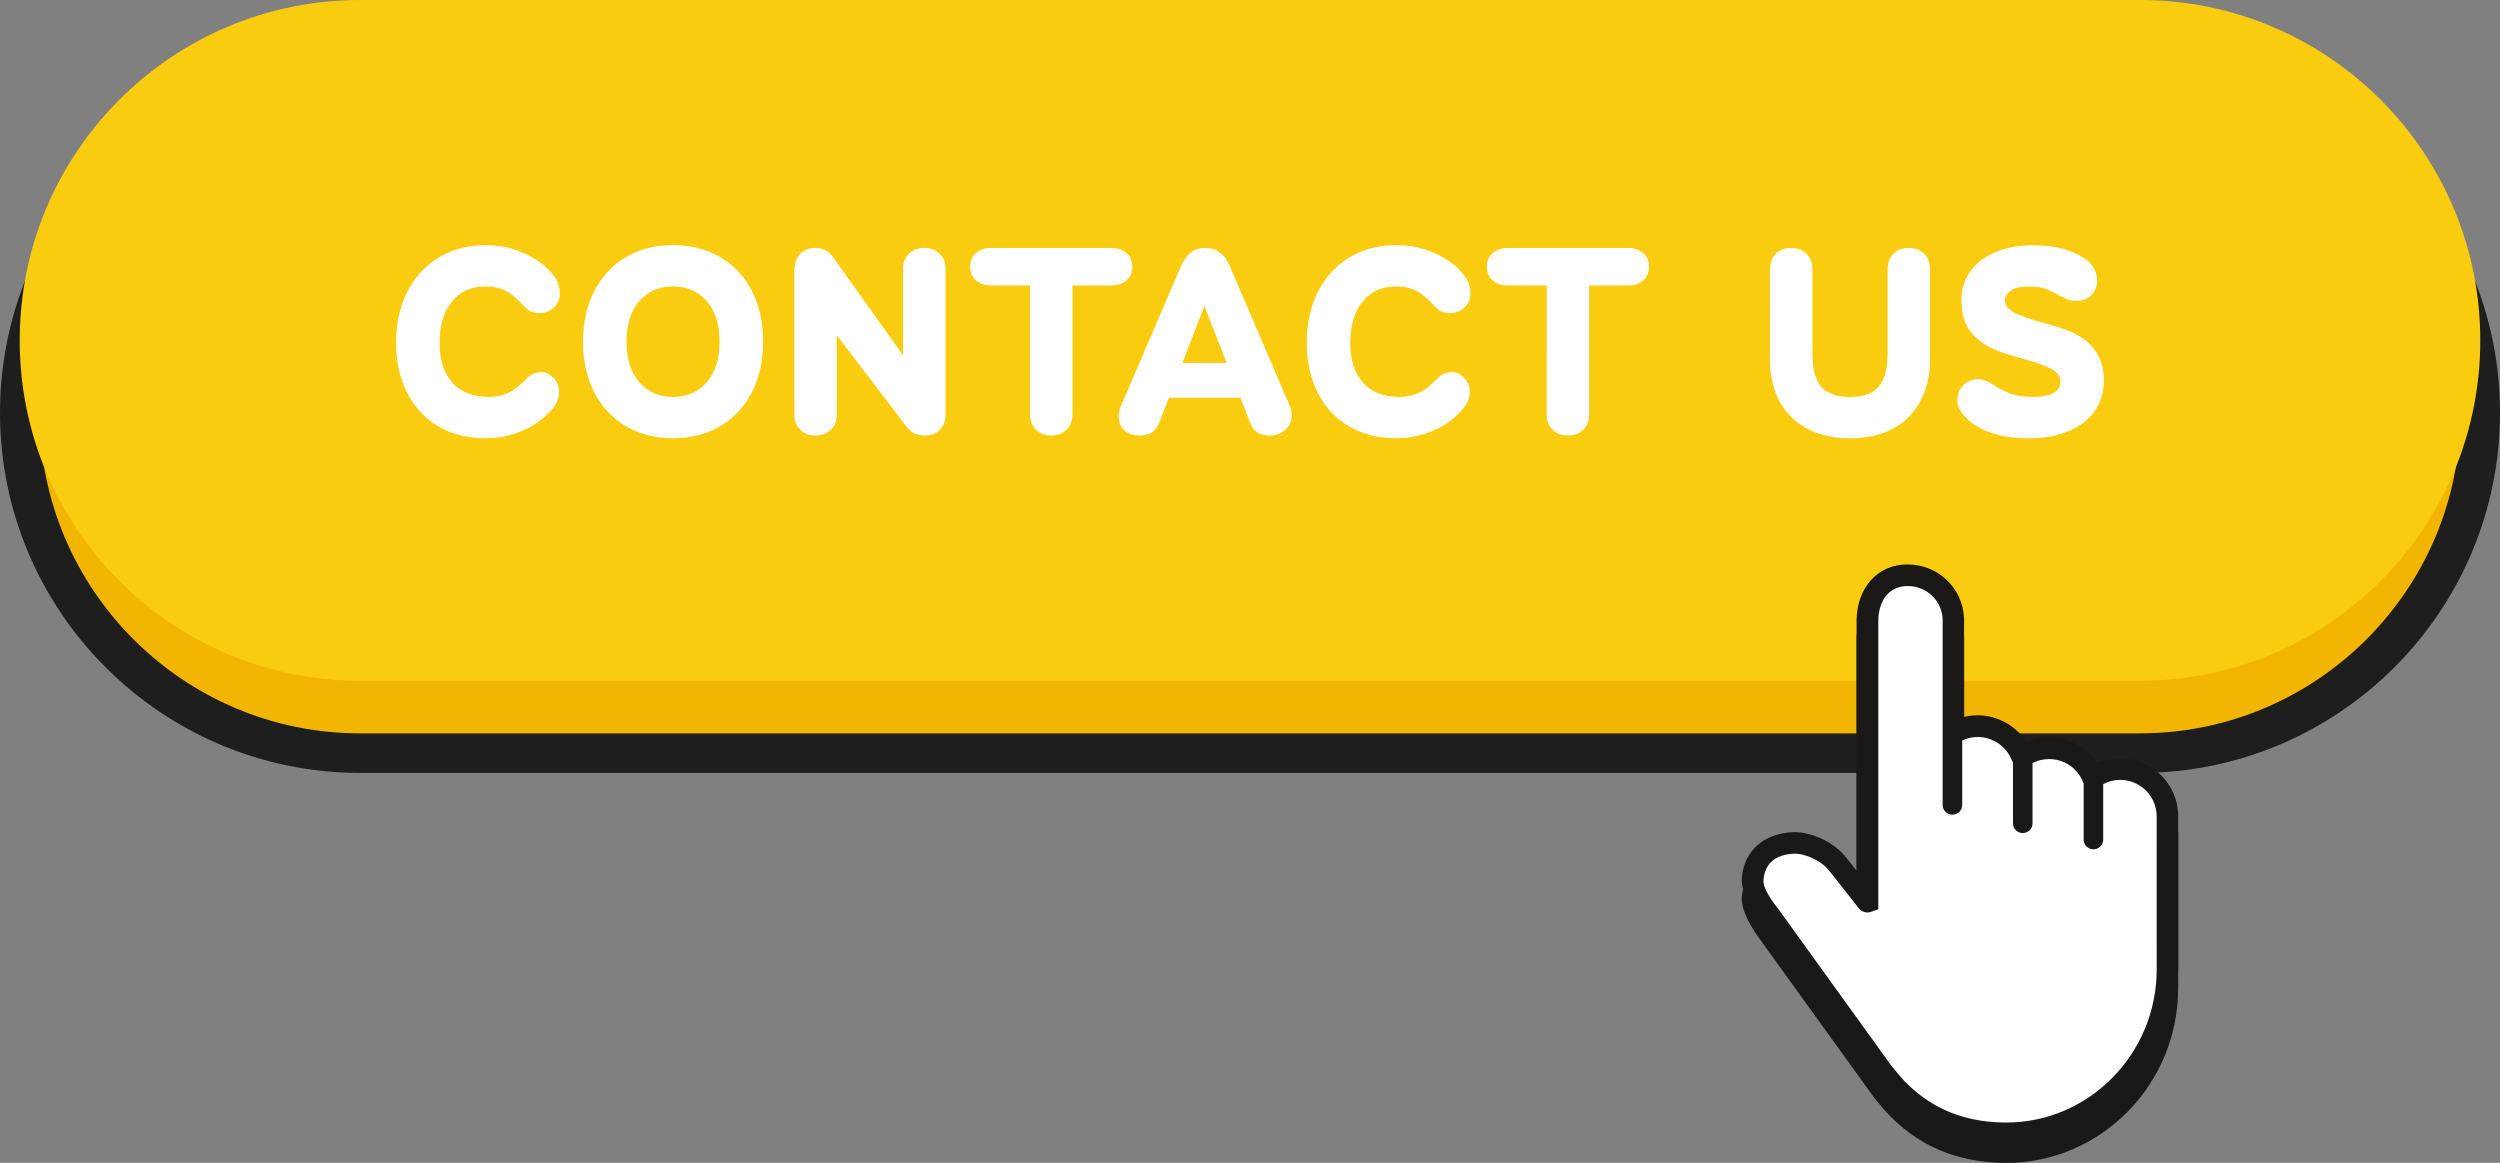
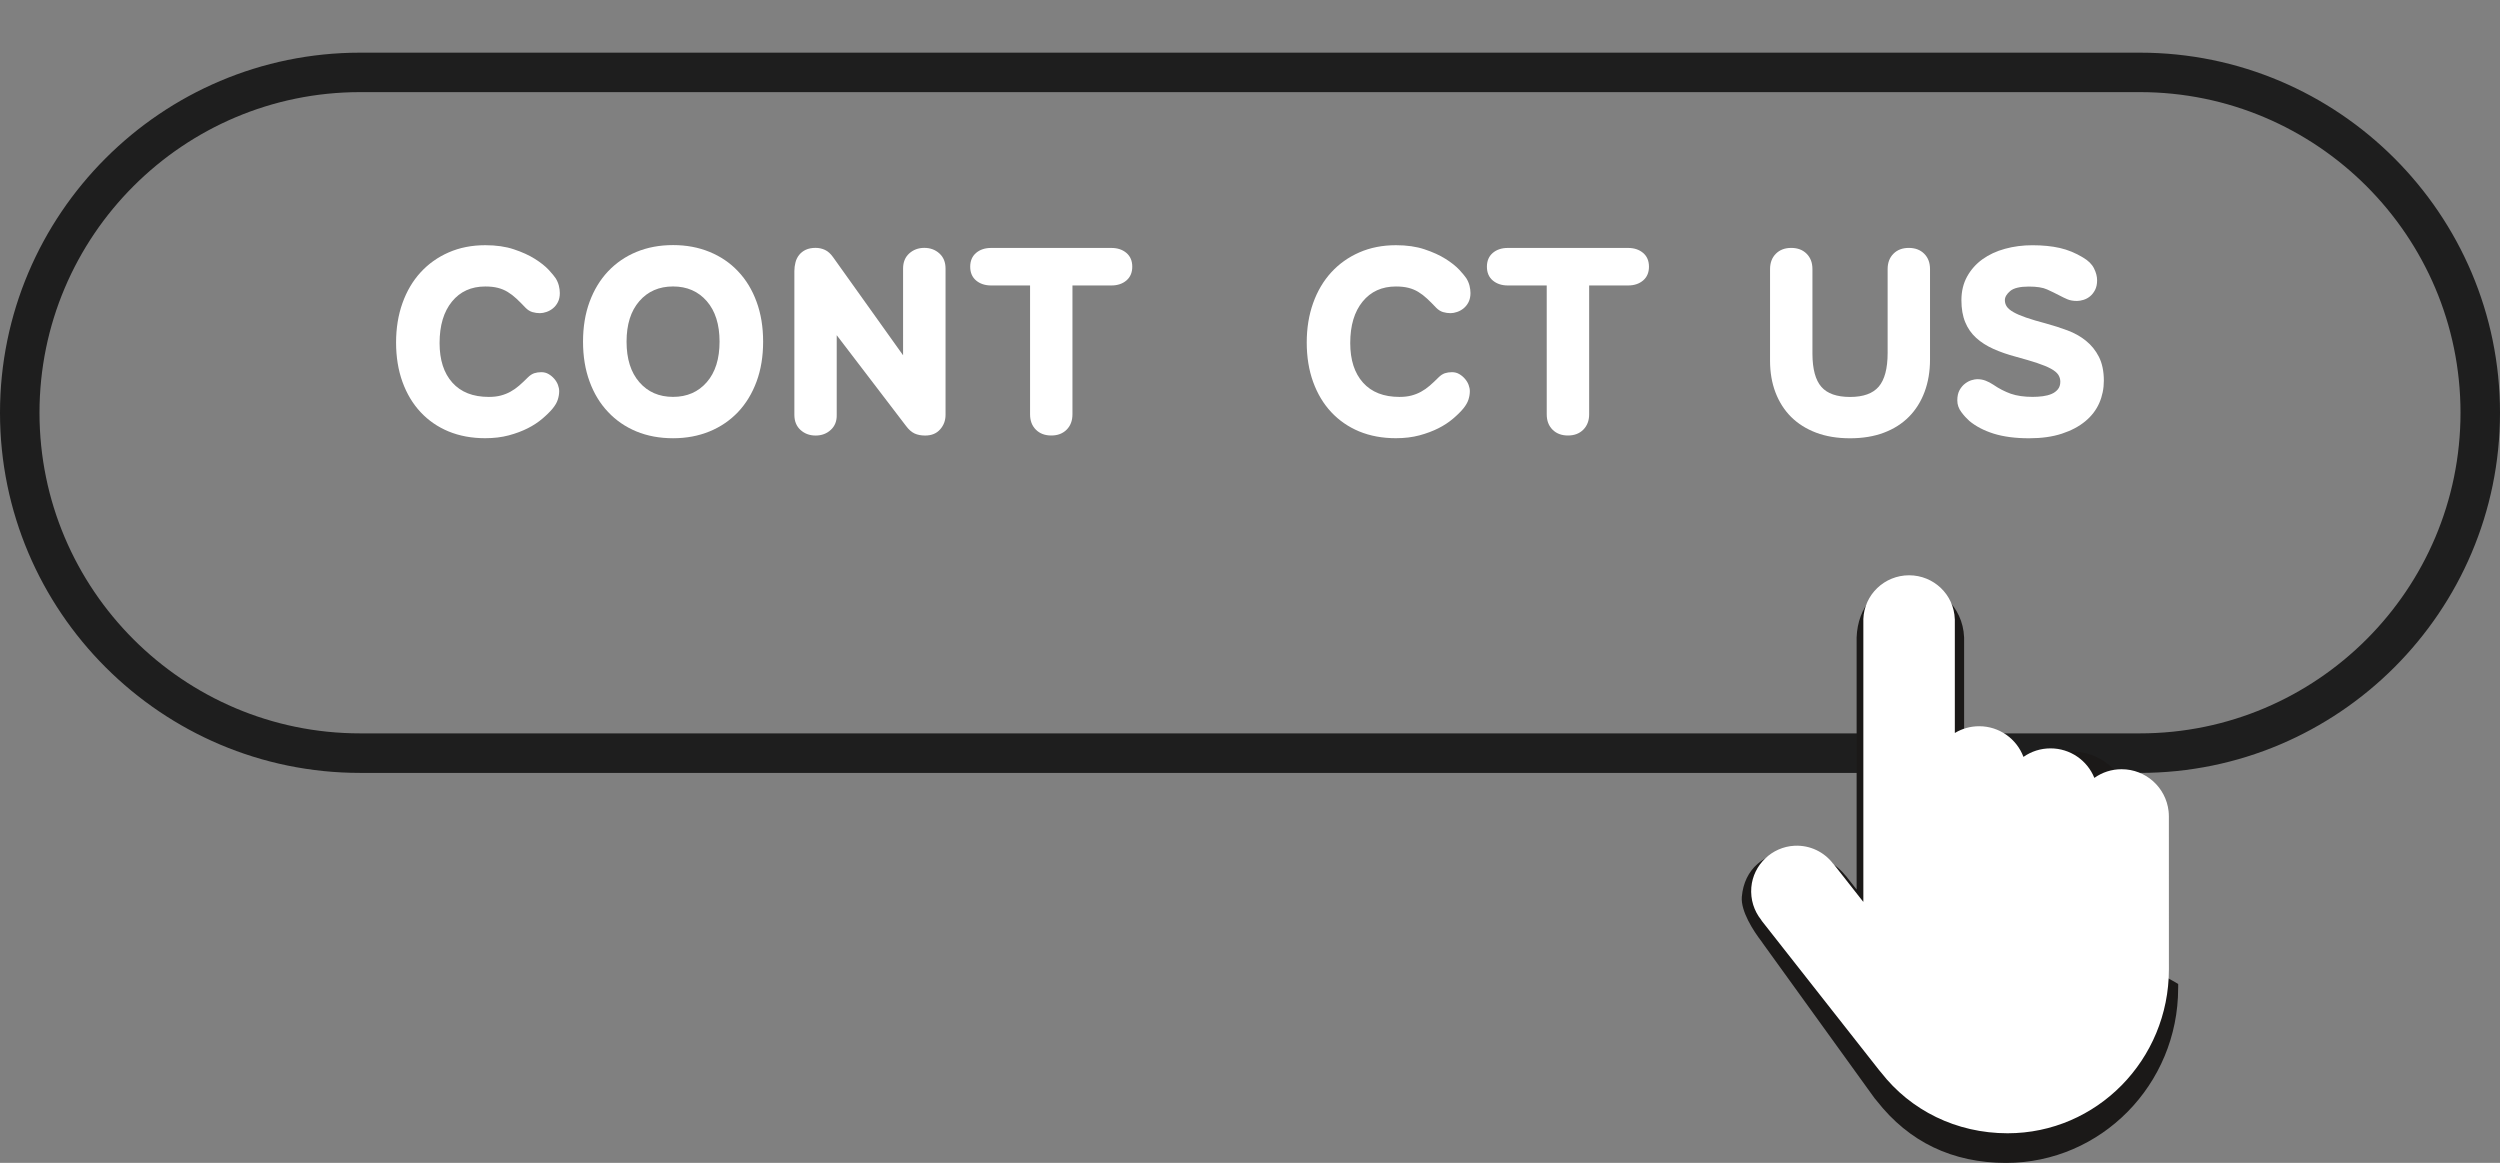
<svg xmlns="http://www.w3.org/2000/svg" fill="#000000" height="305.6" preserveAspectRatio="xMidYMid meet" version="1" viewBox="0.0 0.0 657.0 305.6" width="657" zoomAndPan="magnify">
  <rect x="0.0" y="0.0" width="657.0" height="305.6" fill="#808080" stroke="none" />
  <g>
    <g id="change1_1">
-       <path d="M562.36,197.93H94.64c-49.41,0-89.46-40.05-89.46-89.46l0,0c0-49.41,40.05-89.46,89.46-89.46h467.72 c49.41,0,89.46,40.05,89.46,89.46l0,0C651.82,157.88,611.77,197.93,562.36,197.93z" fill="#f1b502" />
-     </g>
+       </g>
    <g id="change2_1">
      <path d="M562.36,203.12H94.64C42.46,203.12,0,160.66,0,108.48s42.46-94.64,94.64-94.64h467.72 c52.18,0,94.64,42.46,94.64,94.64S614.54,203.12,562.36,203.12z M94.64,24.21c-46.47,0-84.26,37.8-84.26,84.26 s37.8,84.26,84.26,84.26h467.72c46.47,0,84.26-37.8,84.26-84.26s-37.8-84.26-84.26-84.26C562.36,24.21,94.64,24.21,94.64,24.21z" fill="#1e1e1e" />
    </g>
    <g id="change3_1">
-       <path d="M562.36,178.9H94.64c-49.41,0-89.46-40.05-89.46-89.46l0,0C5.18,40.05,45.23,0,94.64,0h467.72 c49.41,0,89.46,40.05,89.46,89.46l0,0C651.82,138.85,611.77,178.9,562.36,178.9z" fill="#facc0f" />
-     </g>
+       </g>
    <g id="change4_1">
-       <path d="M572.43,258.64v0.71l-0.01,0.34c0,25.32-20.28,45.92-45.22,45.92c-14.07,0-25.52-5.48-33.99-16.31 l-0.11-0.14c-0.23-0.26-0.32-0.36-0.42-0.5l-0.03-0.03l-29.43-40.79l-0.1-0.16c-0.03-0.05-0.05-0.09-0.08-0.12 c-2.3-2.96-5.6-8.12-5.29-11.88c0.63-7.33,5.91-11.67,13.28-12.04c4.76-0.24,10.81,2.55,13.79,6.25c0.11,0.1,0.21,0.2,0.3,0.32 l2.8,3.56v-66.25c0.28-7.99,5.33-14.25,13.38-14.25c8.03,0,14.54,6.21,14.86,14.16l0.01,0.22v25.7c1.15-0.28,2.35-0.42,3.56-0.42 c5.22,0,10.05,2.72,12.83,7c1.86-0.79,3.87-1.19,5.93-1.19c5.16,0,9.85,2.56,12.65,6.72c1.89-0.82,3.94-1.23,6.03-1.23 c7.76,0,14.29,5.81,15.17,13.53c0.08,0.53,0.1,1.14,0.1,1.74v38.93C572.43,258.47,572.43,258.54,572.43,258.64z" fill="#1b1918" />
+       <path d="M572.43,258.64v0.71l-0.01,0.34c0,25.32-20.28,45.92-45.22,45.92c-14.07,0-25.52-5.48-33.99-16.31 l-0.11-0.14c-0.23-0.26-0.32-0.36-0.42-0.5l-0.03-0.03l-29.43-40.79l-0.1-0.16c-0.03-0.05-0.05-0.09-0.08-0.12 c-2.3-2.96-5.6-8.12-5.29-11.88c0.63-7.33,5.91-11.67,13.28-12.04c4.76-0.24,10.81,2.55,13.79,6.25c0.11,0.1,0.21,0.2,0.3,0.32 l2.8,3.56v-66.25c0.28-7.99,5.33-14.25,13.38-14.25c8.03,0,14.54,6.21,14.86,14.16l0.01,0.22v25.7c1.15-0.28,2.35-0.42,3.56-0.42 c5.22,0,10.05,2.72,12.83,7c1.86-0.79,3.87-1.19,5.93-1.19c1.89-0.82,3.94-1.23,6.03-1.23 c7.76,0,14.29,5.81,15.17,13.53c0.08,0.53,0.1,1.14,0.1,1.74v38.93C572.43,258.47,572.43,258.54,572.43,258.64z" fill="#1b1918" />
    </g>
    <g id="change5_2">
      <path d="M569.98,214.57c0-0.48-0.03-0.96-0.08-1.42c-0.7-6.2-5.97-11-12.34-11c-2.66,0-5.11,0.83-7.13,2.26 c-0.02,0.02-0.04,0.01-0.05-0.02c-1.84-4.53-6.3-7.72-11.5-7.72c-2.64,0-5.08,0.82-7.08,2.22c-0.02,0.02-0.04,0.01-0.05-0.02 c-1.78-4.69-6.31-8.02-11.62-8.02c-2.32,0-4.49,0.63-6.35,1.75c-0.02,0.02-0.05,0-0.05-0.03v-29.83l-0.01-0.06 c-0.22-6.42-5.54-11.5-12.01-11.5c-6.48,0-11.8,5.09-12.02,11.5v0.05v74.2c0,0.03-0.04,0.05-0.06,0.02l-7.78-9.9 c-0.04-0.05-0.08-0.08-0.13-0.11c-2.31-3.01-6.01-4.89-10.14-4.68c-5.93,0.3-10.82,5.01-11.33,10.92 c-0.27,3.23,0.74,6.23,2.57,8.53c0.07,0.11,0.1,0.15,0.19,0.31l30.79,39.17c0.1,0.13,0.15,0.19,0.36,0.43 c0.05,0.06,0.14,0.16,0.18,0.21c7.75,9.97,19.78,15.99,33.26,15.99c23.42,0,42.39-19.29,42.39-43.09c0-0.37,0.01-0.72,0-1.08 c0.01-0.08,0-0.08,0-0.12L569.98,214.57L569.98,214.57L569.98,214.57z" fill="#ffffff" />
    </g>
    <g id="change4_2">
-       <path d="M572.43,253.49v-38.93c0-0.6-0.03-1.2-0.1-1.74c-0.87-7.72-7.39-13.53-15.17-13.53 c-2.1,0-4.14,0.42-6.03,1.23c-2.79-4.15-7.48-6.72-12.65-6.72c-2.06,0-4.07,0.41-5.93,1.19c-2.78-4.28-7.61-7-12.83-7 c-1.2,0-2.41,0.14-3.56,0.42v-25.7l-0.01-0.22c-0.32-7.95-6.82-14.16-14.86-14.16c-8.05,0-13.1,6.26-13.38,14.25v66.25l-2.8-3.56 c-0.09-0.12-0.19-0.22-0.3-0.32c-2.98-3.7-9.03-6.49-13.79-6.25c-7.37,0.38-12.65,4.72-13.28,12.04 c-0.32,3.76,2.99,8.92,5.29,11.88c0.02,0.03,0.05,0.07,0.08,0.12l0.1,0.16l29.43,40.79l0.03,0.03c0.11,0.14,0.18,0.23,0.42,0.5 l0.11,0.14c8.45,10.83,19.9,16.31,33.99,16.31c24.94,0,45.22-20.6,45.22-45.92l0.01-0.34v-0.71 C572.44,253.61,572.44,253.54,572.43,253.49z M566.78,253.58l-0.01,0.04l0.01,0.11v1.02c0,22.19-17.75,40.25-39.57,40.25 c-12.33,0-22.17-4.7-29.54-14.17l-0.32-0.38c-0.12-0.14-0.16-0.17-0.19-0.23l-29.24-40.54c-0.04-0.05-0.06-0.1-0.09-0.14 l-0.22-0.32c-1.48-1.83-4.38-5.63-4.17-8c0.39-4.51,3.37-6.64,7.91-6.86c3.02-0.16,7.39,1.92,9.22,4.31l0.44,0.56l0.08,0.05 l7.43,9.44c0.76,0.95,2.04,1.32,3.18,0.92l1.92-0.69v-76.22c0.19-4.89,2.75-8.72,7.72-8.72c4.99,0,9.02,3.84,9.19,8.76v48.76 c0,1.42,1.15,2.57,2.57,2.57c1.42,0,2.57-1.15,2.57-2.57v-16.93c1.26-0.6,2.66-0.92,4.09-0.92c3.96,0,7.56,2.49,8.97,6.17 c0.08,0.19,0.16,0.39,0.28,0.56v15.95c0,1.42,1.15,2.57,2.57,2.57c1.43,0,2.57-1.15,2.57-2.57v-15.83 c1.34-0.69,2.82-1.05,4.36-1.05c3.91,0,7.39,2.34,8.86,5.93c0.06,0.15,0.13,0.29,0.21,0.42v14.8c0,1.42,1.15,2.57,2.57,2.57 c1.42,0,2.57-1.15,2.57-2.57v-14.57c1.36-0.73,2.88-1.11,4.45-1.11c4.88,0,8.98,3.65,9.53,8.51c0.05,0.34,0.07,0.7,0.07,1.08 L566.78,253.58L566.78,253.58z" fill="#1b1918" />
-     </g>
+       </g>
    <g fill="#ffffff" id="change5_1">
      <path d="M110.53,108.31c-2.05-2.19-3.63-4.83-4.76-7.94c-1.12-3.1-1.68-6.55-1.68-10.36 c0-3.77,0.56-7.22,1.68-10.36c1.12-3.14,2.71-5.83,4.76-8.07c2.05-2.24,4.51-3.99,7.39-5.25s6.08-1.89,9.62-1.89 c2.85,0,5.36,0.36,7.5,1.08c2.14,0.71,3.98,1.54,5.5,2.5c1.52,0.95,2.74,1.92,3.65,2.89c0.9,0.98,1.52,1.73,1.86,2.25 c0.38,0.62,0.65,1.26,0.82,1.93c0.16,0.67,0.25,1.31,0.25,1.93c0,0.9-0.16,1.69-0.5,2.36c-0.33,0.67-0.77,1.21-1.29,1.64 c-0.52,0.43-1.1,0.75-1.72,0.96s-1.19,0.32-1.72,0.32c-0.67,0-1.32-0.1-1.97-0.28c-0.64-0.19-1.25-0.57-1.82-1.15 c-0.85-0.91-1.66-1.71-2.4-2.4c-0.74-0.69-1.5-1.27-2.29-1.75c-0.79-0.48-1.64-0.83-2.57-1.07c-0.93-0.24-2.04-0.36-3.32-0.36 c-3.67,0-6.59,1.32-8.75,3.97c-2.16,2.65-3.25,6.28-3.25,10.9c0,4.43,1.12,7.9,3.36,10.4c2.24,2.5,5.42,3.75,9.58,3.75 c1.19,0,2.24-0.12,3.14-0.36s1.75-0.57,2.53-1c0.79-0.43,1.54-0.96,2.29-1.6c0.74-0.64,1.51-1.37,2.32-2.18 c0.52-0.52,1.08-0.88,1.64-1.08c0.57-0.18,1.19-0.28,1.86-0.28c0.71,0,1.36,0.16,1.93,0.5c0.57,0.33,1.07,0.75,1.5,1.25 c0.43,0.5,0.75,1.04,0.96,1.6c0.21,0.57,0.32,1.12,0.32,1.64c0,0.72-0.12,1.46-0.36,2.21c-0.24,0.77-0.69,1.54-1.36,2.36 c-0.71,0.85-1.62,1.75-2.72,2.68c-1.1,0.93-2.37,1.77-3.82,2.5c-1.46,0.74-3.11,1.36-4.97,1.86c-1.86,0.5-3.93,0.75-6.22,0.75 c-3.52,0-6.74-0.59-9.65-1.79C115.03,112.19,112.57,110.5,110.53,108.31z" />
      <path d="M159.8,108.27c-2.1-2.21-3.72-4.88-4.86-8.01c-1.15-3.12-1.72-6.61-1.72-10.47s0.57-7.35,1.72-10.47 s2.77-5.79,4.86-8.01c2.1-2.21,4.58-3.92,7.47-5.11c2.88-1.19,6.08-1.79,9.62-1.79c3.47,0,6.67,0.59,9.58,1.79 c2.91,1.19,5.41,2.89,7.5,5.11c2.1,2.21,3.72,4.88,4.86,8.01c1.15,3.12,1.72,6.61,1.72,10.47s-0.57,7.35-1.72,10.47 c-1.15,3.12-2.77,5.79-4.86,8.01c-2.1,2.21-4.6,3.92-7.5,5.11c-2.91,1.19-6.09,1.79-9.58,1.79c-3.52,0-6.74-0.59-9.65-1.79 C164.37,112.19,161.89,110.49,159.8,108.27z M176.88,104.3c3.67,0,6.62-1.29,8.86-3.86c2.24-2.57,3.36-6.12,3.36-10.65 s-1.12-8.07-3.36-10.65c-2.24-2.57-5.19-3.86-8.86-3.86c-3.67,0-6.63,1.29-8.86,3.86c-2.24,2.57-3.36,6.12-3.36,10.65 s1.12,8.07,3.36,10.65C170.26,103.02,173.21,104.3,176.88,104.3z" />
      <path d="M218.31,112.99c-1.07,0.98-2.39,1.47-3.97,1.47c-1.57,0-2.89-0.49-3.97-1.47 c-1.07-0.97-1.61-2.3-1.61-3.97v-37.8c0-0.77,0.1-1.51,0.29-2.25c0.18-0.74,0.51-1.4,0.96-1.97c0.46-0.57,1.04-1.03,1.75-1.36 c0.72-0.33,1.57-0.5,2.57-0.5c0.85,0,1.68,0.17,2.46,0.53s1.51,1.01,2.18,1.97l18.36,25.73V70.58c0-1.67,0.53-2.99,1.61-3.97 c1.07-0.97,2.4-1.47,3.97-1.47c1.57,0,2.89,0.49,3.97,1.47s1.61,2.3,1.61,3.97v38.45c0,1.48-0.48,2.76-1.43,3.82 c-0.95,1.08-2.26,1.61-3.93,1.61c-1.05,0-1.97-0.17-2.76-0.53c-0.79-0.36-1.53-1.01-2.25-1.97l-18.23-23.87v20.94 C219.93,110.69,219.39,112.01,218.31,112.99z" />
      <path d="M280.31,112.92c-1.03,1.03-2.37,1.53-4.04,1.53s-3.02-0.51-4.04-1.53c-1.03-1.03-1.53-2.37-1.53-4.04 V75.02h-10.23c-1.62,0-2.94-0.45-3.97-1.32c-1.03-0.88-1.53-2.09-1.53-3.61s0.51-2.73,1.53-3.61c1.03-0.88,2.35-1.32,3.97-1.32 h31.59c1.62,0,2.94,0.44,3.97,1.32c1.03,0.88,1.53,2.09,1.53,3.61s-0.51,2.73-1.53,3.61c-1.03,0.88-2.35,1.32-3.97,1.32h-10.22 v33.87C281.84,110.54,281.34,111.89,280.31,112.92z" />
-       <path d="M302.62,113.71c-0.83,0.5-1.87,0.75-3.11,0.75c-1.67,0-3-0.46-4-1.36c-1-0.9-1.5-2.1-1.5-3.57 c0-0.62,0.05-1.15,0.15-1.6c0.1-0.46,0.24-0.87,0.43-1.25l15.87-36.95c0.62-1.43,1.44-2.55,2.43-3.36c1-0.81,2.29-1.21,3.86-1.21 c1.57,0,2.87,0.41,3.89,1.21c1.03,0.82,1.84,1.93,2.46,3.36l15.87,36.95c0.33,0.67,0.5,1.43,0.5,2.29c0,1.67-0.56,3-1.68,4 c-1.12,1-2.51,1.5-4.18,1.5c-1.33,0-2.41-0.28-3.21-0.85c-0.81-0.57-1.43-1.41-1.85-2.5l-2.57-6.58h-18.8l-2.5,6.5 C304.13,112.31,303.45,113.2,302.62,113.71z M322.38,95.38l-5.86-14.94l-5.79,14.94H322.38z" />
      <path d="M349.85,108.31c-2.05-2.19-3.63-4.83-4.76-7.94c-1.12-3.1-1.68-6.55-1.68-10.36 c0-3.77,0.56-7.22,1.68-10.36c1.12-3.14,2.71-5.83,4.76-8.07c2.05-2.24,4.51-3.99,7.39-5.25s6.08-1.89,9.62-1.89 c2.85,0,5.36,0.36,7.5,1.08c2.14,0.71,3.98,1.54,5.5,2.5c1.52,0.95,2.74,1.92,3.65,2.89c0.9,0.98,1.52,1.73,1.86,2.25 c0.38,0.62,0.65,1.26,0.82,1.93c0.16,0.67,0.25,1.31,0.25,1.93c0,0.9-0.17,1.69-0.5,2.36c-0.34,0.67-0.77,1.21-1.29,1.64 c-0.52,0.43-1.1,0.75-1.72,0.96s-1.19,0.32-1.72,0.32c-0.67,0-1.32-0.1-1.97-0.28c-0.64-0.19-1.25-0.57-1.82-1.15 c-0.85-0.91-1.66-1.71-2.4-2.4c-0.74-0.69-1.5-1.27-2.29-1.75c-0.79-0.48-1.64-0.83-2.57-1.07c-0.93-0.24-2.04-0.36-3.32-0.36 c-3.67,0-6.59,1.32-8.75,3.97c-2.16,2.65-3.25,6.28-3.25,10.9c0,4.43,1.12,7.9,3.36,10.4s5.42,3.75,9.58,3.75 c1.19,0,2.24-0.12,3.14-0.36c0.9-0.24,1.75-0.57,2.53-1c0.79-0.43,1.54-0.96,2.29-1.6c0.74-0.64,1.51-1.37,2.32-2.18 c0.52-0.52,1.08-0.88,1.64-1.08c0.57-0.18,1.19-0.28,1.86-0.28c0.71,0,1.36,0.16,1.93,0.5c0.57,0.33,1.07,0.75,1.5,1.25 c0.43,0.5,0.75,1.04,0.96,1.6c0.21,0.57,0.32,1.12,0.32,1.64c0,0.72-0.12,1.46-0.36,2.21s-0.69,1.54-1.36,2.36 c-0.71,0.85-1.62,1.75-2.72,2.68c-1.1,0.93-2.37,1.77-3.82,2.5s-3.11,1.36-4.97,1.86c-1.86,0.5-3.93,0.75-6.22,0.75 c-3.52,0-6.74-0.59-9.65-1.79C354.35,112.19,351.9,110.5,349.85,108.31z" />
      <path d="M416.09,112.92c-1.03,1.03-2.37,1.53-4.04,1.53s-3.02-0.51-4.04-1.53c-1.03-1.03-1.53-2.37-1.53-4.04 V75.02h-10.22c-1.62,0-2.94-0.45-3.97-1.32c-1.03-0.88-1.53-2.09-1.53-3.61s0.51-2.73,1.53-3.61c1.03-0.88,2.35-1.32,3.97-1.32 h31.59c1.62,0,2.94,0.44,3.97,1.32c1.03,0.88,1.53,2.09,1.53,3.61s-0.51,2.73-1.53,3.61c-1.03,0.88-2.35,1.32-3.97,1.32h-10.22 v33.87C417.63,110.54,417.11,111.89,416.09,112.92z" />
      <path d="M478.66,101.67c1.54,1.77,4.07,2.65,7.54,2.65c3.47,0,5.99-0.9,7.54-2.72c1.54-1.81,2.33-4.76,2.33-8.86 V70.72c0-1.67,0.51-3.02,1.53-4.04c1.03-1.03,2.37-1.53,4.04-1.53s3.02,0.51,4.04,1.53c1.03,1.03,1.53,2.37,1.53,4.04v23.8 c0,3.1-0.48,5.92-1.43,8.47c-0.95,2.55-2.32,4.73-4.11,6.54c-1.79,1.81-3.98,3.2-6.58,4.18c-2.59,0.98-5.56,1.47-8.9,1.47 s-6.3-0.49-8.9-1.47c-2.6-0.98-4.78-2.36-6.58-4.14c-1.79-1.79-3.15-3.93-4.11-6.43c-0.95-2.5-1.43-5.28-1.43-8.33V70.72 c0-1.67,0.51-3.02,1.53-4.04c1.03-1.03,2.37-1.53,4.04-1.53s3.02,0.51,4.04,1.53c1.03,1.03,1.53,2.37,1.53,4.04v22.29 C476.33,97.02,477.11,99.9,478.66,101.67z" />
      <path d="M515.42,108.27c-0.69-0.93-1.04-1.94-1.04-3.04c0-1.1,0.2-2,0.6-2.72c0.41-0.72,0.89-1.29,1.47-1.72 c0.57-0.43,1.15-0.73,1.72-0.89c0.57-0.16,1.05-0.25,1.43-0.25c0.81,0,1.54,0.13,2.21,0.39c0.67,0.26,1.34,0.6,2,1.04 c1.52,1.05,3.08,1.84,4.64,2.4c1.57,0.54,3.48,0.82,5.72,0.82c0.9,0,1.8-0.06,2.68-0.17c0.88-0.12,1.66-0.32,2.32-0.61 c0.67-0.28,1.21-0.69,1.64-1.21s0.64-1.19,0.64-2c0-0.67-0.18-1.27-0.53-1.82c-0.36-0.54-0.99-1.07-1.89-1.57s-2.11-1-3.61-1.5 c-1.49-0.5-3.4-1.06-5.68-1.68c-2.14-0.57-4.1-1.25-5.86-2.04c-1.76-0.79-3.27-1.75-4.53-2.89c-1.26-1.15-2.23-2.52-2.89-4.14 c-0.67-1.62-1-3.54-1-5.78c0-2.33,0.5-4.41,1.5-6.22c1-1.81,2.35-3.32,4.04-4.54c1.69-1.21,3.67-2.14,5.93-2.75 c2.26-0.62,4.66-0.93,7.18-0.93c2.72,0,5.12,0.24,7.22,0.72c2.1,0.48,4.12,1.31,6.08,2.5c1.38,0.81,2.35,1.76,2.89,2.85 c0.55,1.1,0.82,2.14,0.82,3.14s-0.18,1.84-0.53,2.53c-0.36,0.69-0.8,1.25-1.32,1.68c-0.52,0.43-1.1,0.74-1.72,0.93 c-0.62,0.19-1.19,0.29-1.72,0.29c-1,0-1.83-0.15-2.5-0.43s-1.36-0.62-2.08-1c-1.1-0.57-2.19-1.11-3.29-1.6 c-1.1-0.5-2.69-0.75-4.78-0.75c-2.34,0-3.97,0.39-4.9,1.17c-0.93,0.79-1.4,1.58-1.4,2.4c0,0.62,0.16,1.17,0.5,1.68 c0.33,0.5,0.91,0.99,1.75,1.47c0.83,0.48,1.94,0.95,3.32,1.43c1.38,0.48,3.14,1,5.29,1.57c1.9,0.52,3.77,1.12,5.57,1.79 c1.81,0.67,3.43,1.57,4.86,2.72c1.43,1.15,2.57,2.56,3.43,4.25c0.85,1.69,1.29,3.78,1.29,6.25c0,2.1-0.41,4.07-1.21,5.9 c-0.81,1.83-2.04,3.43-3.68,4.78c-1.64,1.36-3.69,2.45-6.14,3.25c-2.46,0.81-5.33,1.21-8.61,1.21c-3.62,0-6.72-0.41-9.29-1.21 c-2.57-0.81-4.72-1.93-6.43-3.36C516.82,109.97,516.11,109.21,515.42,108.27z" />
    </g>
  </g>
</svg>